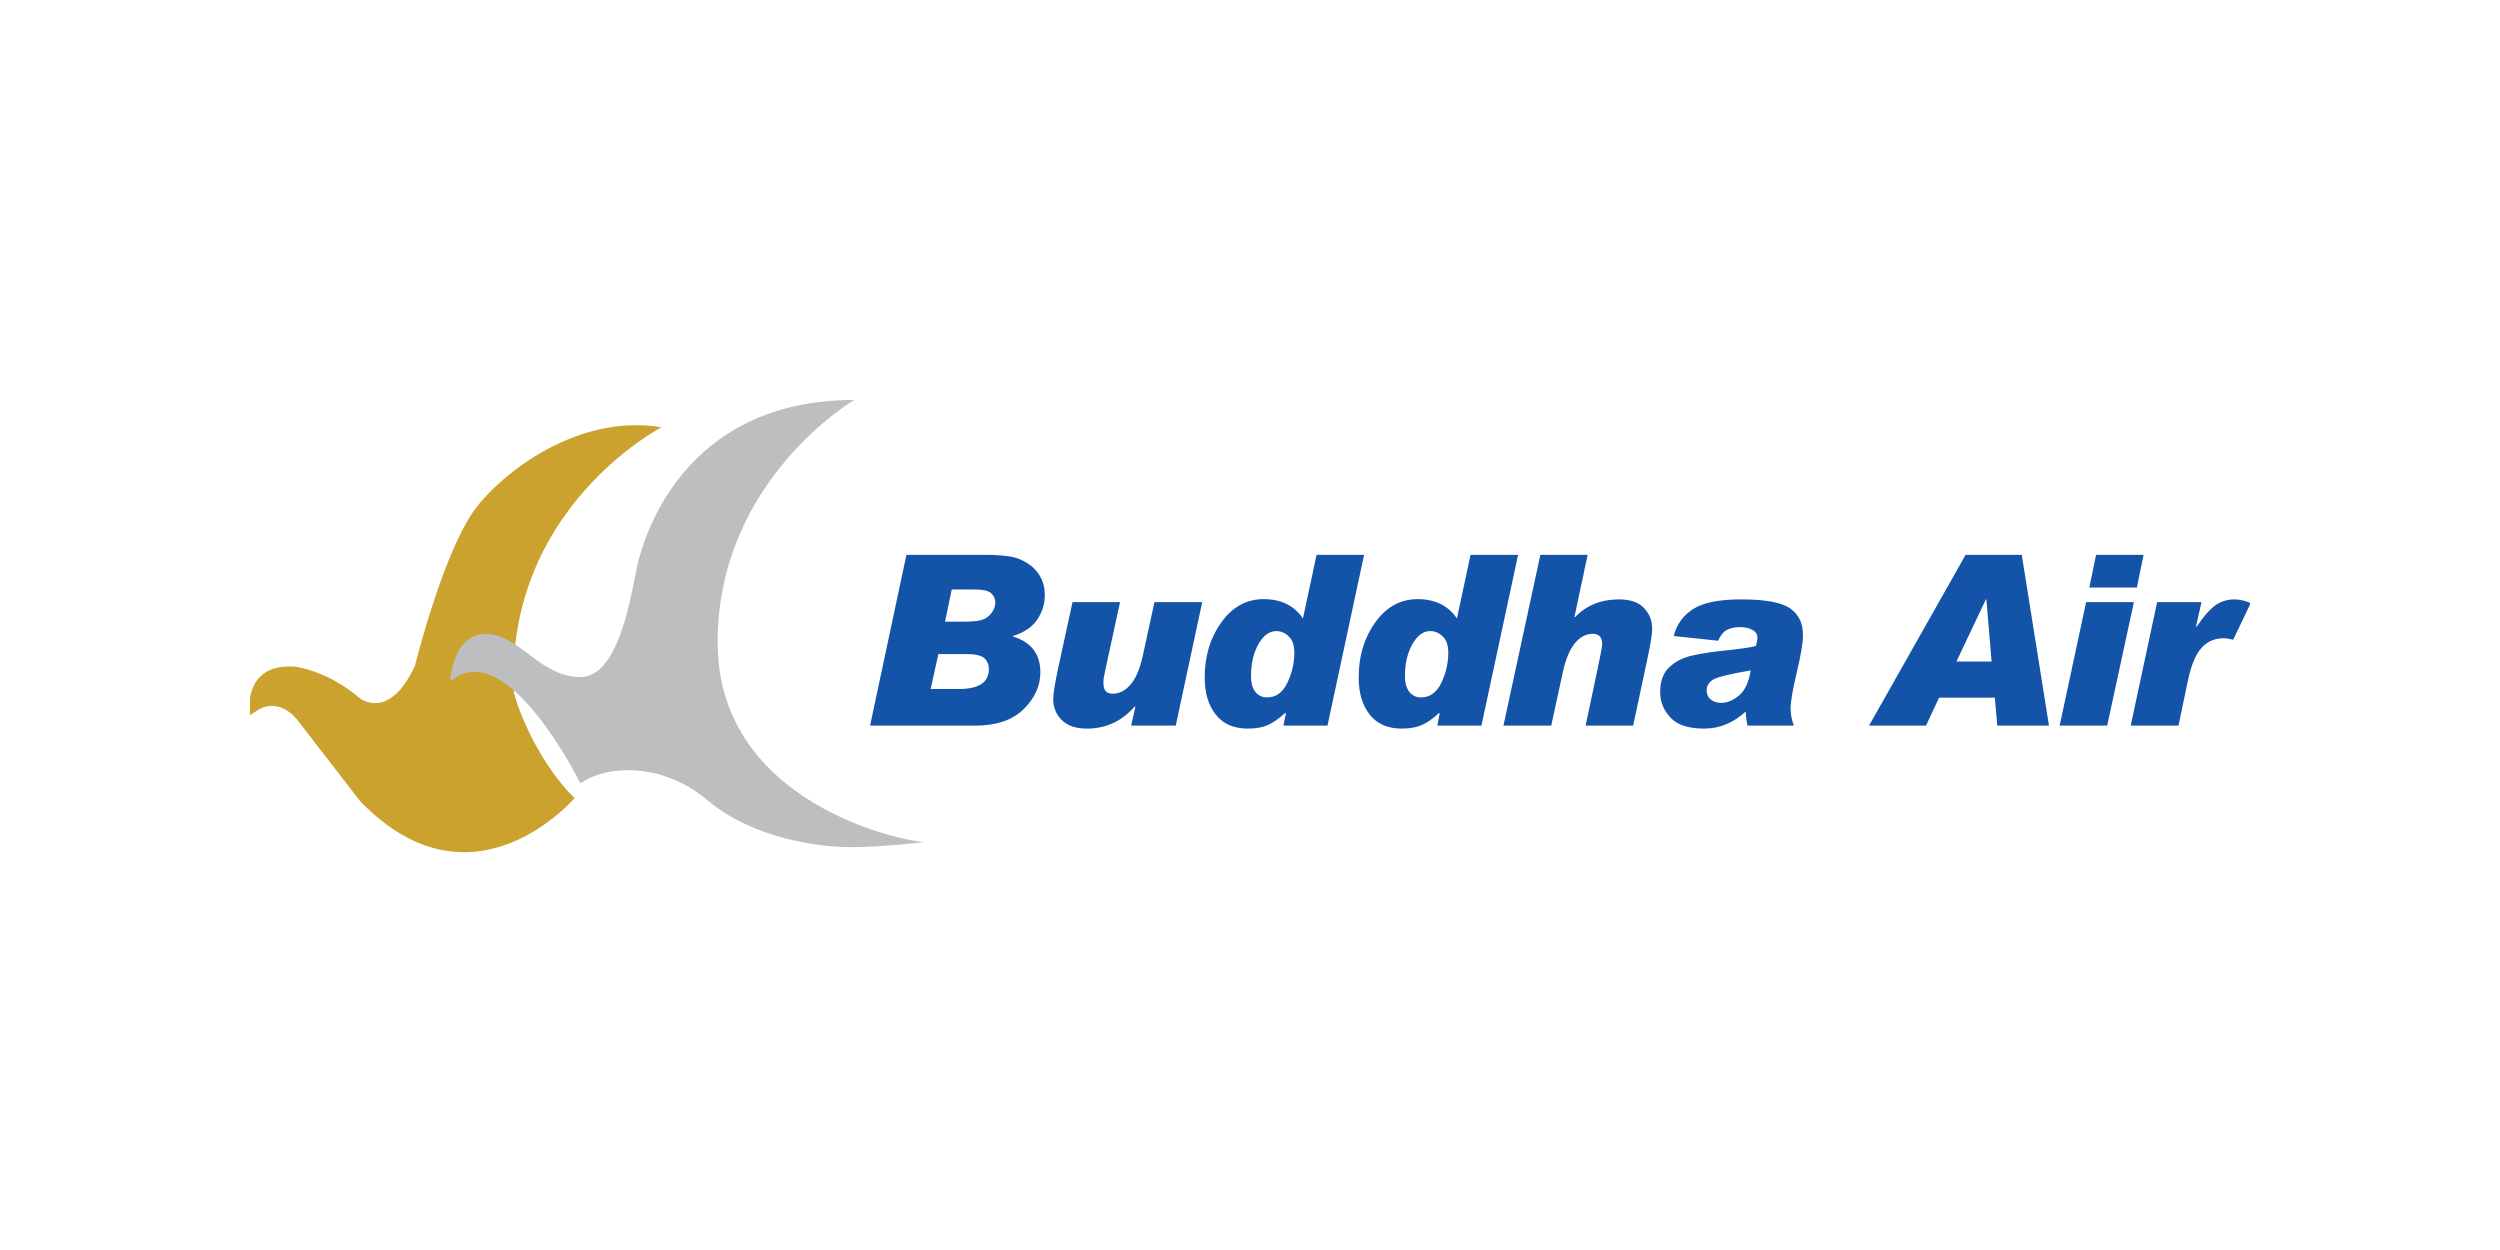
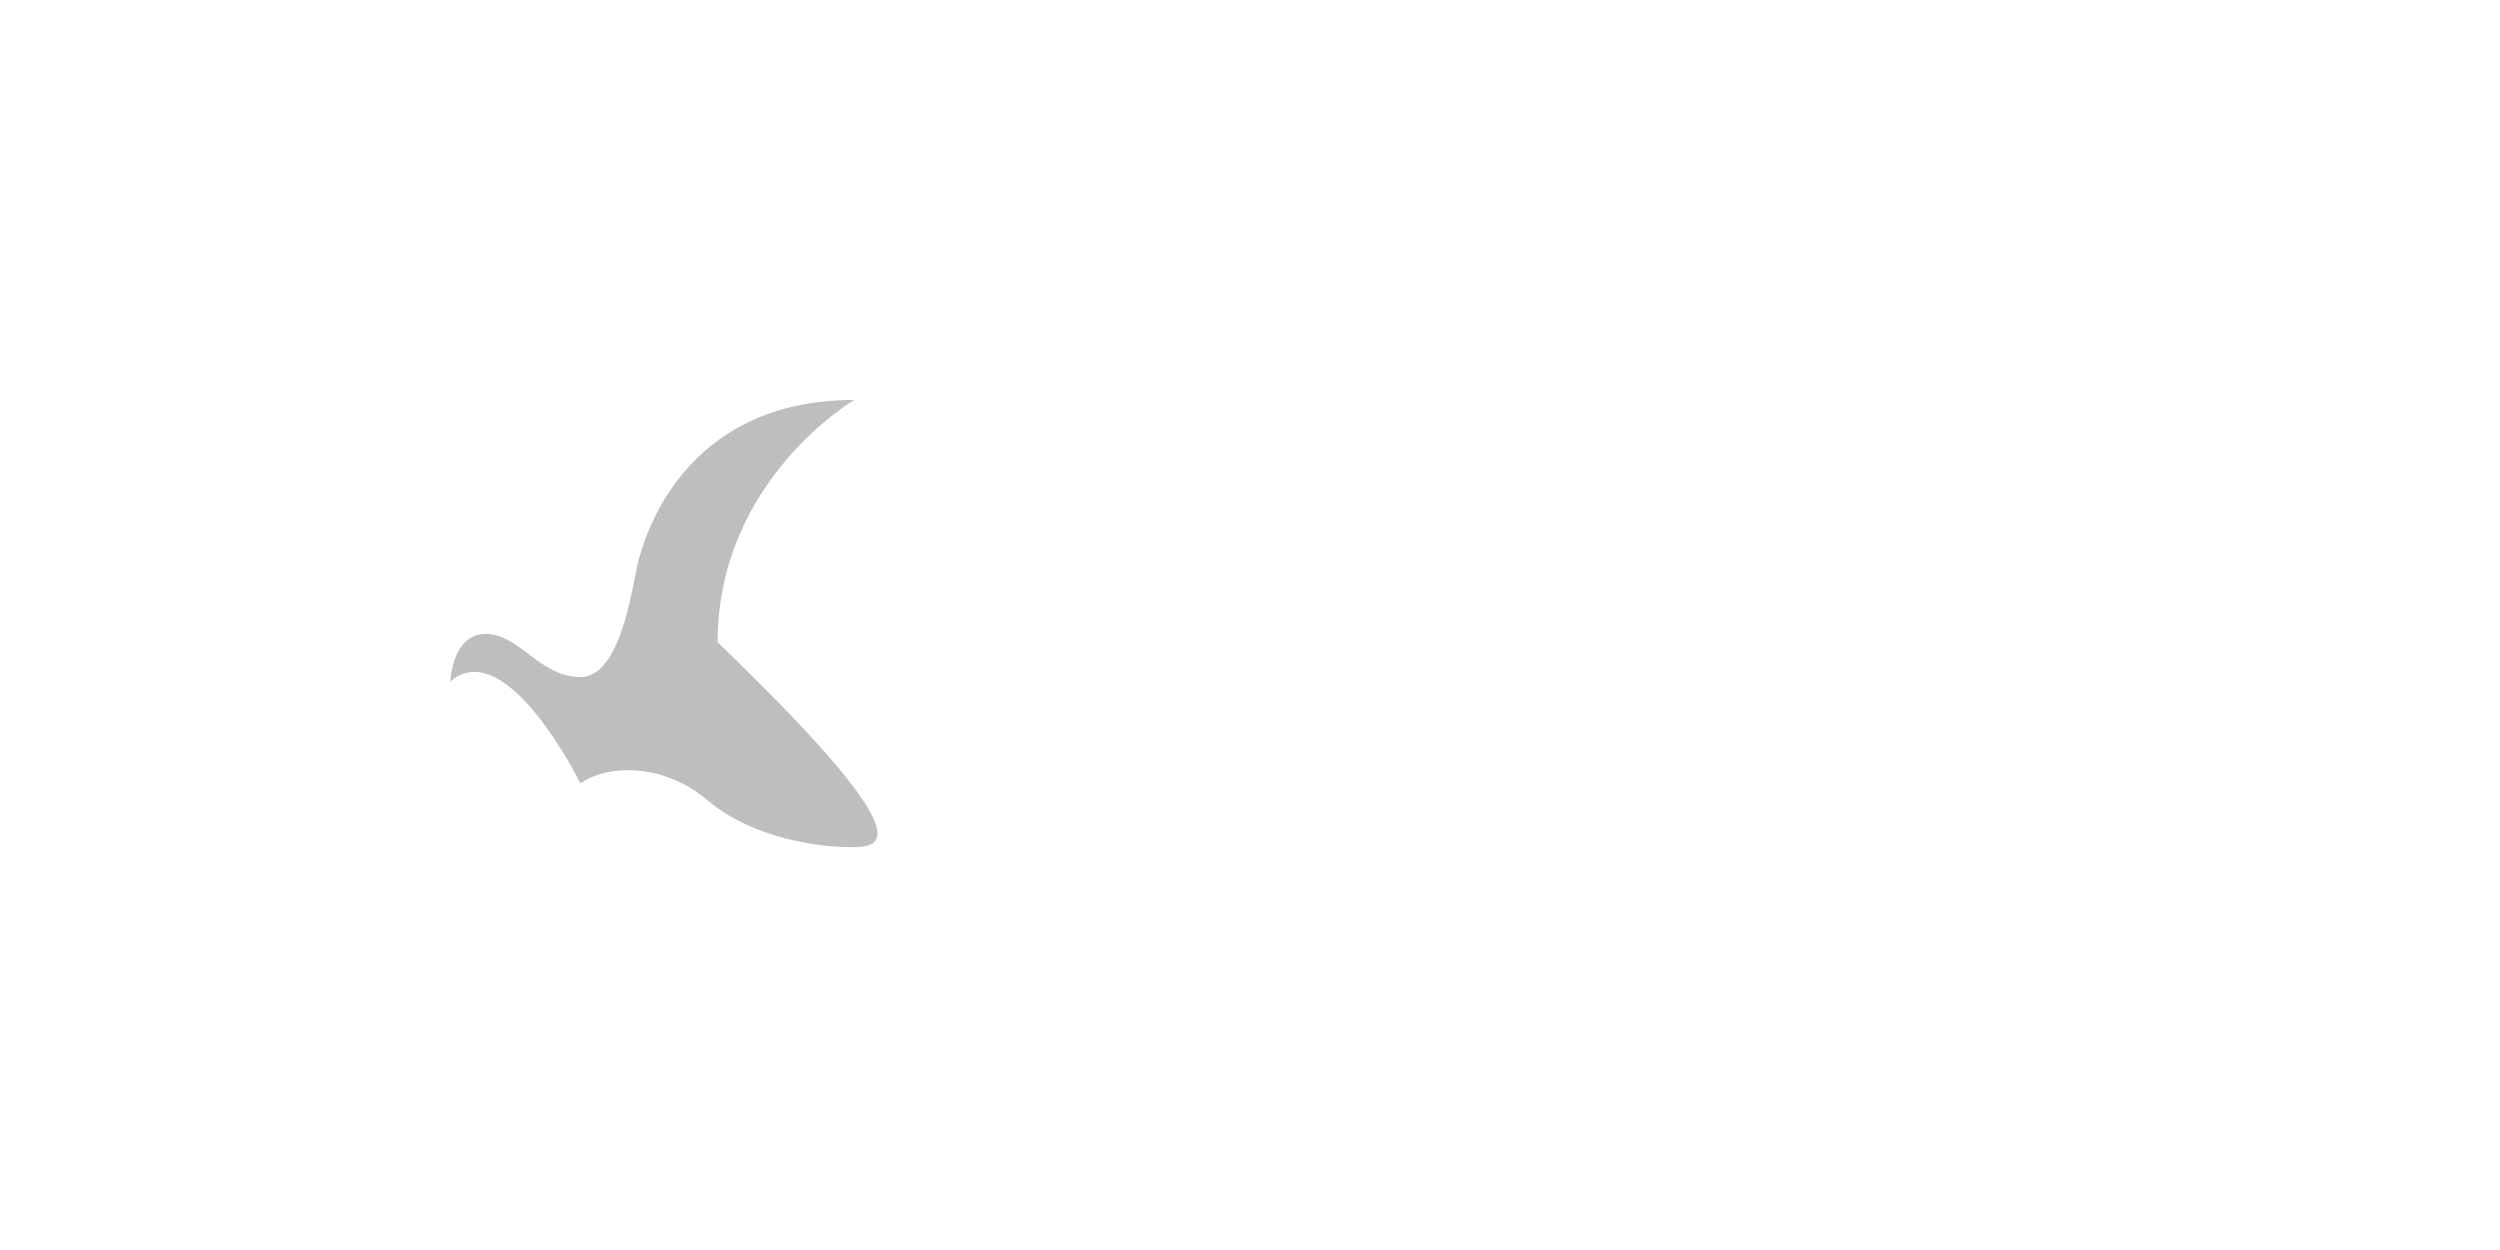
<svg xmlns="http://www.w3.org/2000/svg" width="200" height="100" viewBox="0 0 200 100" fill="none">
  <g clip-path="url(#clip0_945_1413)">
-     <path fill-rule="evenodd" clip-rule="evenodd" d="M19.982 57.211C19.982 57.211 19.292 53.019 23.615 53.332C23.615 53.332 26.22 53.647 28.748 55.835C28.748 55.835 31.096 57.778 33.194 53.27C33.194 53.27 35.461 44.084 38.082 40.625C40.056 38.016 46.034 33.053 52.922 34.179C52.922 34.179 40.378 40.677 41.111 55.405C41.74 57.818 43.674 61.655 45.969 63.845C45.969 63.845 37.816 73.419 28.813 64.096L23.927 57.775C23.927 57.775 22.619 55.801 20.796 56.71L19.982 57.211Z" fill="#CBA22E" />
-     <path fill-rule="evenodd" clip-rule="evenodd" d="M72.514 44.387L69.606 58.05H78.018C79.691 58.05 80.979 57.621 81.88 56.743C82.781 55.864 83.228 54.872 83.228 53.793C83.228 52.311 82.491 51.361 81.031 50.921V50.882C81.92 50.606 82.58 50.168 82.99 49.555C83.392 48.946 83.586 48.284 83.586 47.594C83.586 47.056 83.469 46.564 83.207 46.109C82.95 45.657 82.592 45.299 82.137 45.02C81.679 44.744 81.208 44.573 80.713 44.505C80.222 44.437 79.575 44.387 78.81 44.387H72.514ZM105.326 44.387L104.236 49.475C103.528 48.44 102.482 47.931 101.09 47.931C99.726 47.931 98.596 48.546 97.703 49.792C96.809 51.036 96.375 52.512 96.375 54.188C96.375 55.445 96.673 56.433 97.268 57.178C97.859 57.918 98.7 58.288 99.823 58.288C100.418 58.288 100.933 58.203 101.368 58.03C101.794 57.857 102.297 57.515 102.832 57.02L102.872 57.08L102.671 58.05H106.199L109.128 44.387H105.326ZM117.645 44.387L116.555 49.475C115.847 48.44 114.797 47.931 113.405 47.931C112.045 47.931 110.91 48.546 110.021 49.792C109.128 51.036 108.694 52.512 108.694 54.188C108.694 55.445 108.991 56.433 109.583 57.178C110.178 57.918 111.019 58.288 112.137 58.288C112.733 58.288 113.252 58.203 113.682 58.03C114.117 57.857 114.612 57.515 115.147 57.02L115.167 57.08L114.99 58.05H118.514L121.447 44.387H117.645ZM123.229 44.387L120.276 58.05H124.098L125.027 53.773C125.241 52.786 125.546 52.021 125.961 51.495C126.379 50.97 126.87 50.703 127.425 50.703C127.924 50.703 128.177 50.991 128.177 51.535C128.177 51.699 128.057 52.33 127.819 53.456L126.85 58.05H130.652L131.802 52.664C132.048 51.495 132.176 50.703 132.176 50.307C132.176 49.648 131.951 49.085 131.505 48.624C131.058 48.166 130.394 47.951 129.505 47.951C128.085 47.951 126.918 48.424 126.001 49.377L125.961 49.337L127.011 44.387H123.229ZM157.248 44.387L149.524 58.05H154.078L155.128 55.812H159.586L159.783 58.05H163.918L161.742 44.387H157.248ZM167.684 44.387L167.149 47.001H170.951L171.486 44.387H167.684ZM76.139 47.159H77.941C78.605 47.159 79.04 47.251 79.265 47.436C79.494 47.622 79.623 47.894 79.623 48.228C79.623 48.506 79.518 48.782 79.305 49.06C79.1 49.336 78.814 49.527 78.476 49.614C78.138 49.701 77.668 49.733 77.048 49.733H75.604L76.139 47.159ZM139.285 47.951C137.571 47.951 136.3 48.193 135.483 48.703C134.667 49.211 134.132 49.945 133.902 50.882L137.447 51.258C137.648 50.809 137.889 50.526 138.159 50.387C138.432 50.248 138.774 50.169 139.209 50.169C139.623 50.169 139.969 50.258 140.218 50.406C140.472 50.554 140.593 50.752 140.593 51C140.593 51.158 140.548 51.38 140.476 51.674C140.106 51.786 139.374 51.893 138.275 52.01C137.04 52.134 136.079 52.282 135.367 52.446C134.647 52.61 134.035 52.916 133.544 53.377C133.057 53.835 132.812 54.501 132.812 55.377C132.812 56.147 133.094 56.832 133.645 57.416C134.192 58.001 135.085 58.288 136.336 58.288C137.563 58.288 138.67 57.831 139.663 56.921C139.663 57.283 139.716 57.657 139.8 58.05H143.505C143.34 57.582 143.248 57.133 143.248 56.684C143.248 56.155 143.405 55.221 143.723 53.871C144.065 52.448 144.238 51.425 144.238 50.802C144.238 49.872 143.908 49.172 143.228 48.684C142.548 48.195 141.232 47.951 139.285 47.951ZM158.869 47.951H158.91L159.328 52.921H156.516L158.869 47.951ZM178.751 47.951C178.216 47.951 177.738 48.09 177.287 48.386C176.837 48.686 176.314 49.27 175.722 50.149L175.682 50.109L176.12 48.169H172.572L170.456 58.05H174.278L175.05 54.367C175.296 53.216 175.646 52.371 176.1 51.852C176.555 51.329 177.154 51.06 177.883 51.06C178.108 51.06 178.361 51.111 178.655 51.178L180.059 48.248C179.592 48.05 179.158 47.951 178.751 47.951ZM85.802 48.169L84.652 53.456C84.394 54.665 84.257 55.504 84.257 55.931C84.257 56.585 84.479 57.13 84.929 57.594C85.384 58.056 86.06 58.288 86.969 58.288C88.482 58.288 89.761 57.69 90.791 56.505L90.831 56.545L90.493 58.05H94.058L96.178 48.169H92.356L91.427 52.446C91.213 53.424 90.916 54.181 90.493 54.703C90.079 55.224 89.58 55.496 89.009 55.496C88.522 55.496 88.277 55.216 88.277 54.684V54.664C88.277 54.493 88.277 54.342 88.297 54.228C88.317 54.113 88.405 53.709 88.554 53.001L89.604 48.169H85.802ZM166.891 48.169L164.771 58.05H168.573L170.713 48.169H166.891ZM102.1 50.486C102.478 50.486 102.816 50.634 103.11 50.921C103.407 51.212 103.544 51.632 103.544 52.208C103.544 53.031 103.367 53.839 102.989 54.624C102.615 55.41 102.068 55.792 101.368 55.792C100.981 55.792 100.676 55.648 100.434 55.357C100.197 55.063 100.08 54.646 100.08 54.09C100.08 53.096 100.277 52.241 100.672 51.535C101.074 50.83 101.549 50.486 102.1 50.486ZM114.414 50.486C114.793 50.486 115.127 50.634 115.424 50.921C115.718 51.212 115.863 51.632 115.863 52.208C115.863 53.031 115.682 53.839 115.308 54.624C114.929 55.41 114.386 55.792 113.682 55.792C113.296 55.792 112.99 55.648 112.753 55.357C112.516 55.063 112.395 54.646 112.395 54.09C112.395 53.096 112.592 52.241 112.99 51.535C113.389 50.83 113.863 50.486 114.414 50.486ZM75.069 52.327H77.346C78.054 52.327 78.525 52.447 78.754 52.664C78.983 52.878 79.108 53.163 79.108 53.535C79.108 54.593 78.303 55.119 76.714 55.119H74.453L75.069 52.327ZM140.058 53.634C139.897 54.584 139.595 55.247 139.128 55.634C138.658 56.024 138.183 56.228 137.704 56.228C137.362 56.228 137.068 56.133 136.851 55.951C136.63 55.765 136.533 55.518 136.533 55.198C136.533 54.896 136.686 54.63 136.988 54.406C137.294 54.184 138.312 53.928 140.058 53.634Z" fill="#1354A8" />
-     <path fill-rule="evenodd" clip-rule="evenodd" d="M36.02 54.521C36.02 54.521 36.172 50.709 38.855 50.709C41.534 50.709 43.183 54.162 46.432 54.162C49.678 54.162 50.556 47 51.02 45.091C51.484 43.181 54.523 31.996 68.341 31.996C68.341 31.996 57.412 38.392 57.412 51.381C57.412 64.369 72.417 67.362 74.01 67.362C74.01 67.362 70.606 67.773 68.084 67.773C65.557 67.773 60.247 67.105 56.586 64.01C52.926 60.916 48.44 61.229 46.432 62.671C46.432 62.671 40.509 50.65 36.02 54.521Z" fill="#BCBEC0" />
+     <path fill-rule="evenodd" clip-rule="evenodd" d="M36.02 54.521C36.02 54.521 36.172 50.709 38.855 50.709C41.534 50.709 43.183 54.162 46.432 54.162C49.678 54.162 50.556 47 51.02 45.091C51.484 43.181 54.523 31.996 68.341 31.996C68.341 31.996 57.412 38.392 57.412 51.381C74.01 67.362 70.606 67.773 68.084 67.773C65.557 67.773 60.247 67.105 56.586 64.01C52.926 60.916 48.44 61.229 46.432 62.671C46.432 62.671 40.509 50.65 36.02 54.521Z" fill="#BCBEC0" />
  </g>
  <defs>
    <clipPath id="clip0_945_1413">
      <rect width="160" height="36.181" fill="white" transform="translate(20 32)" />
    </clipPath>
  </defs>
</svg>